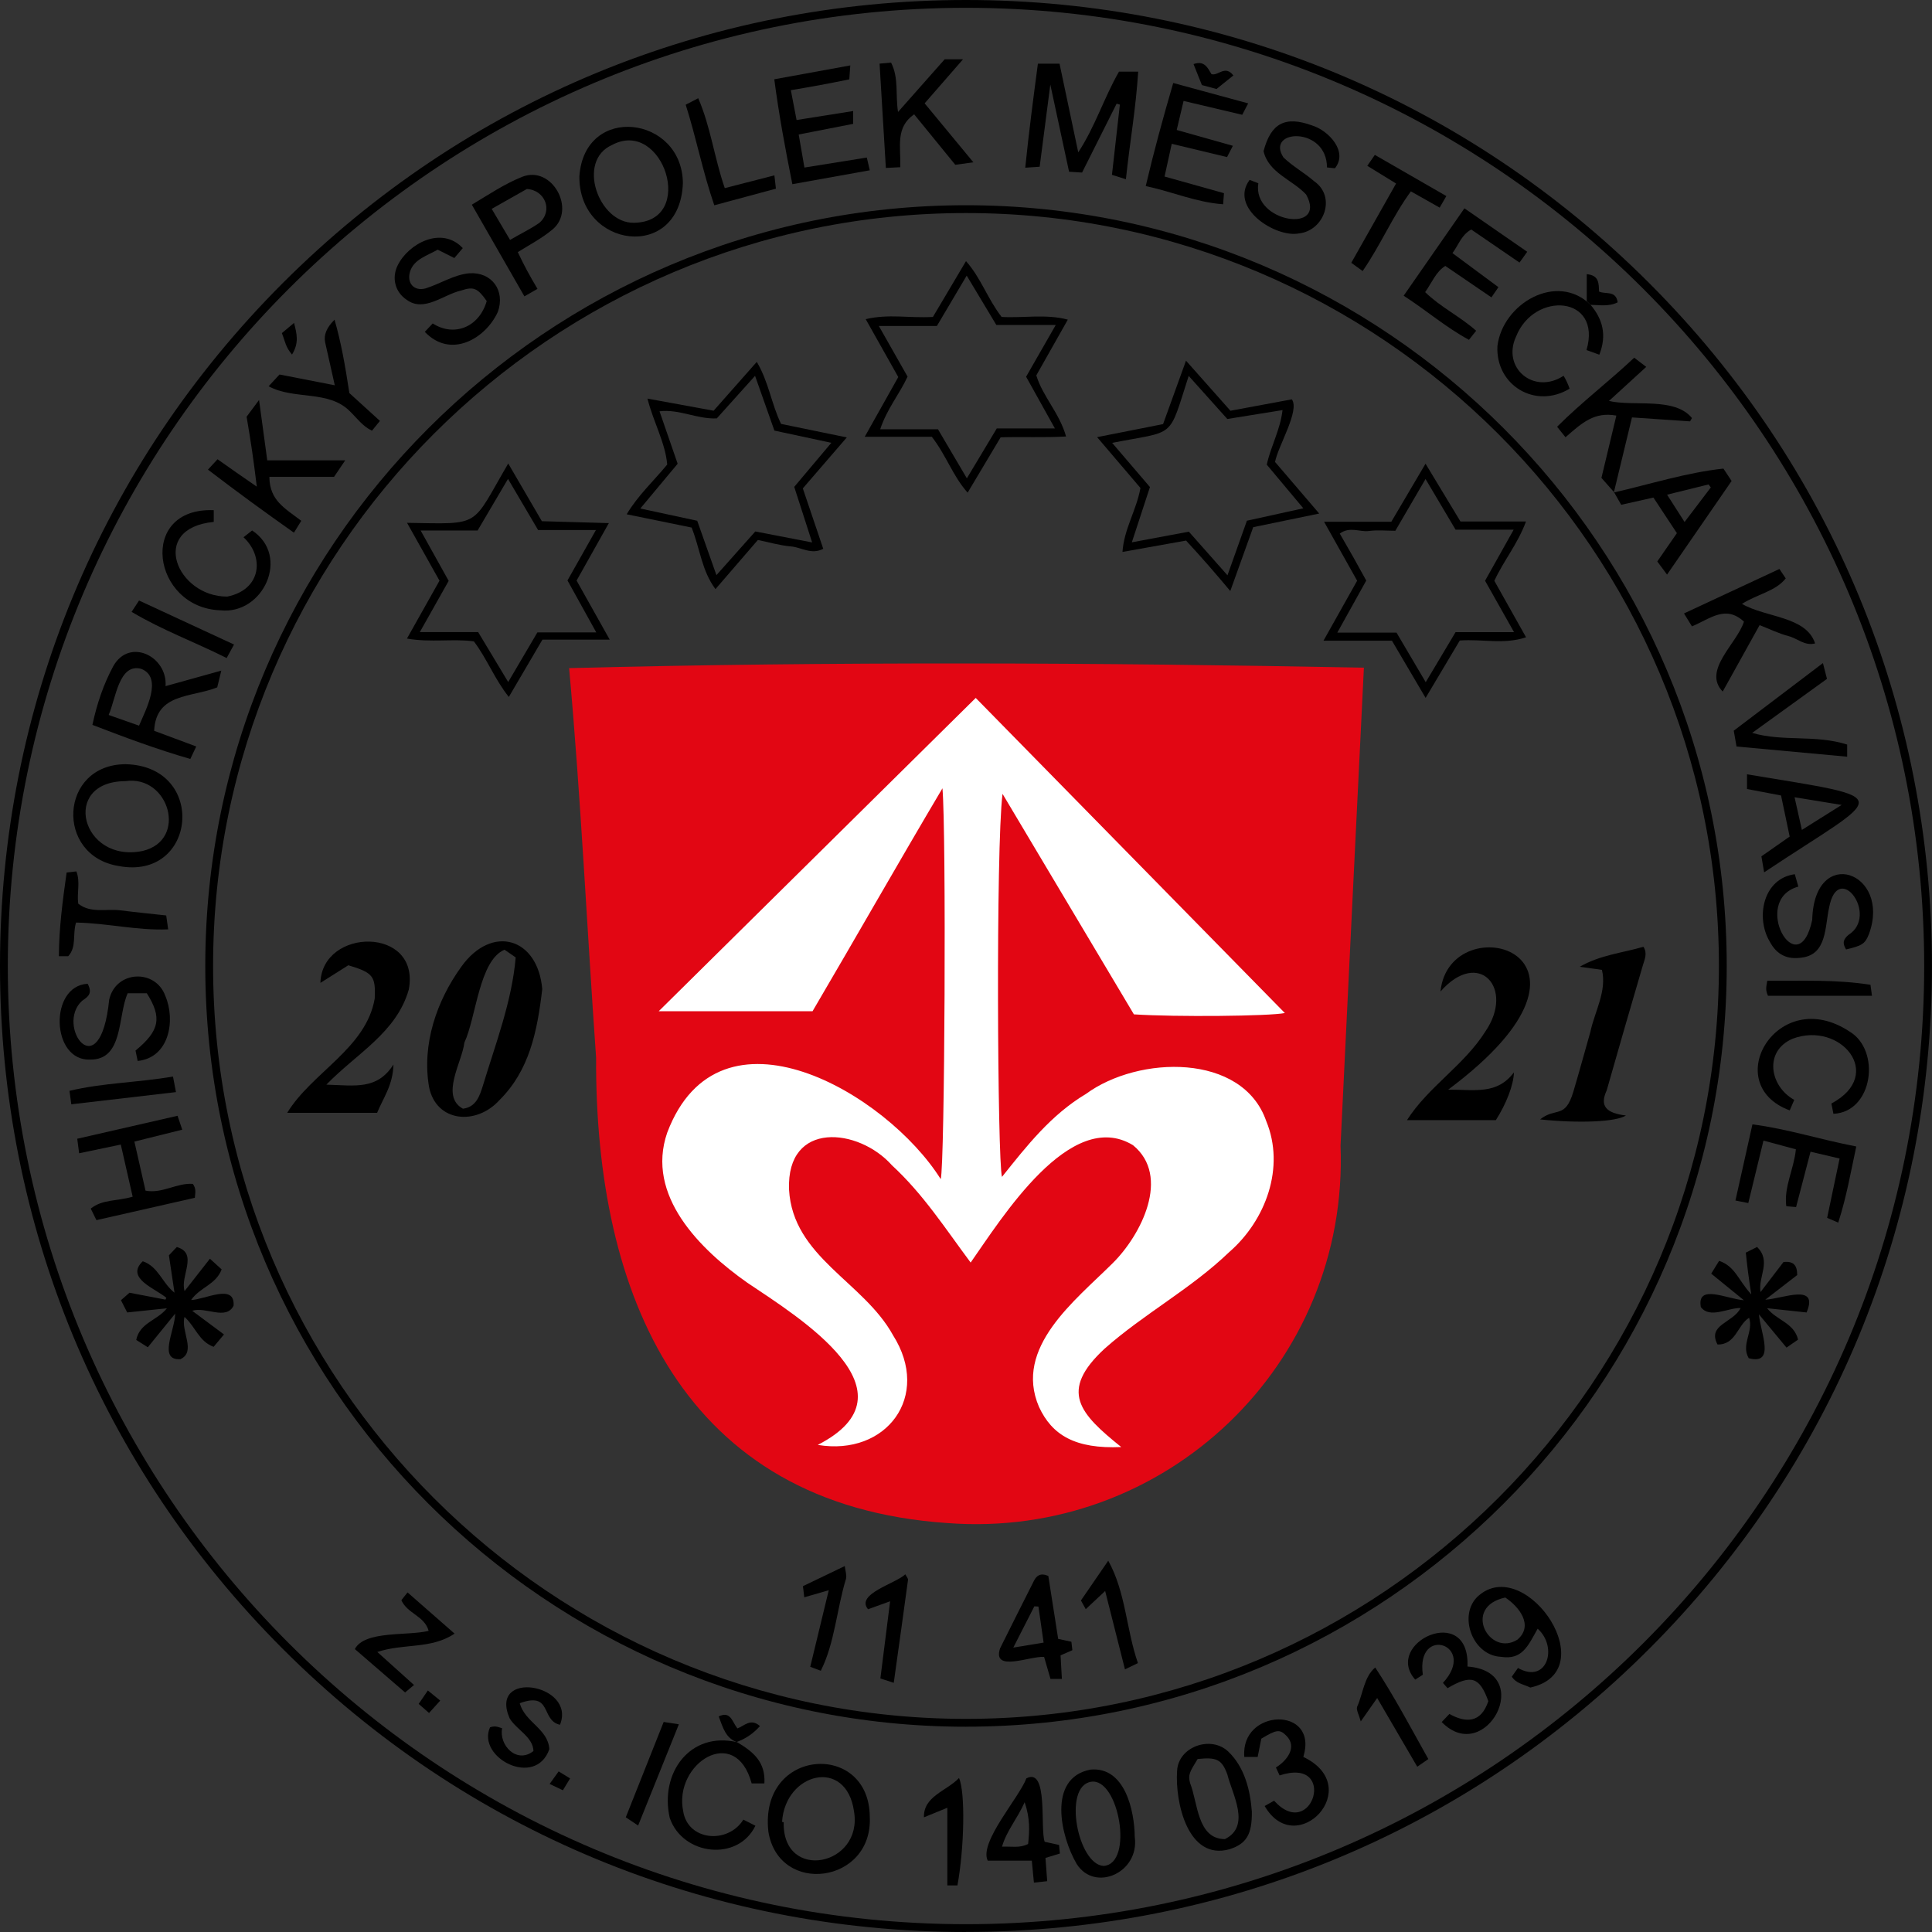
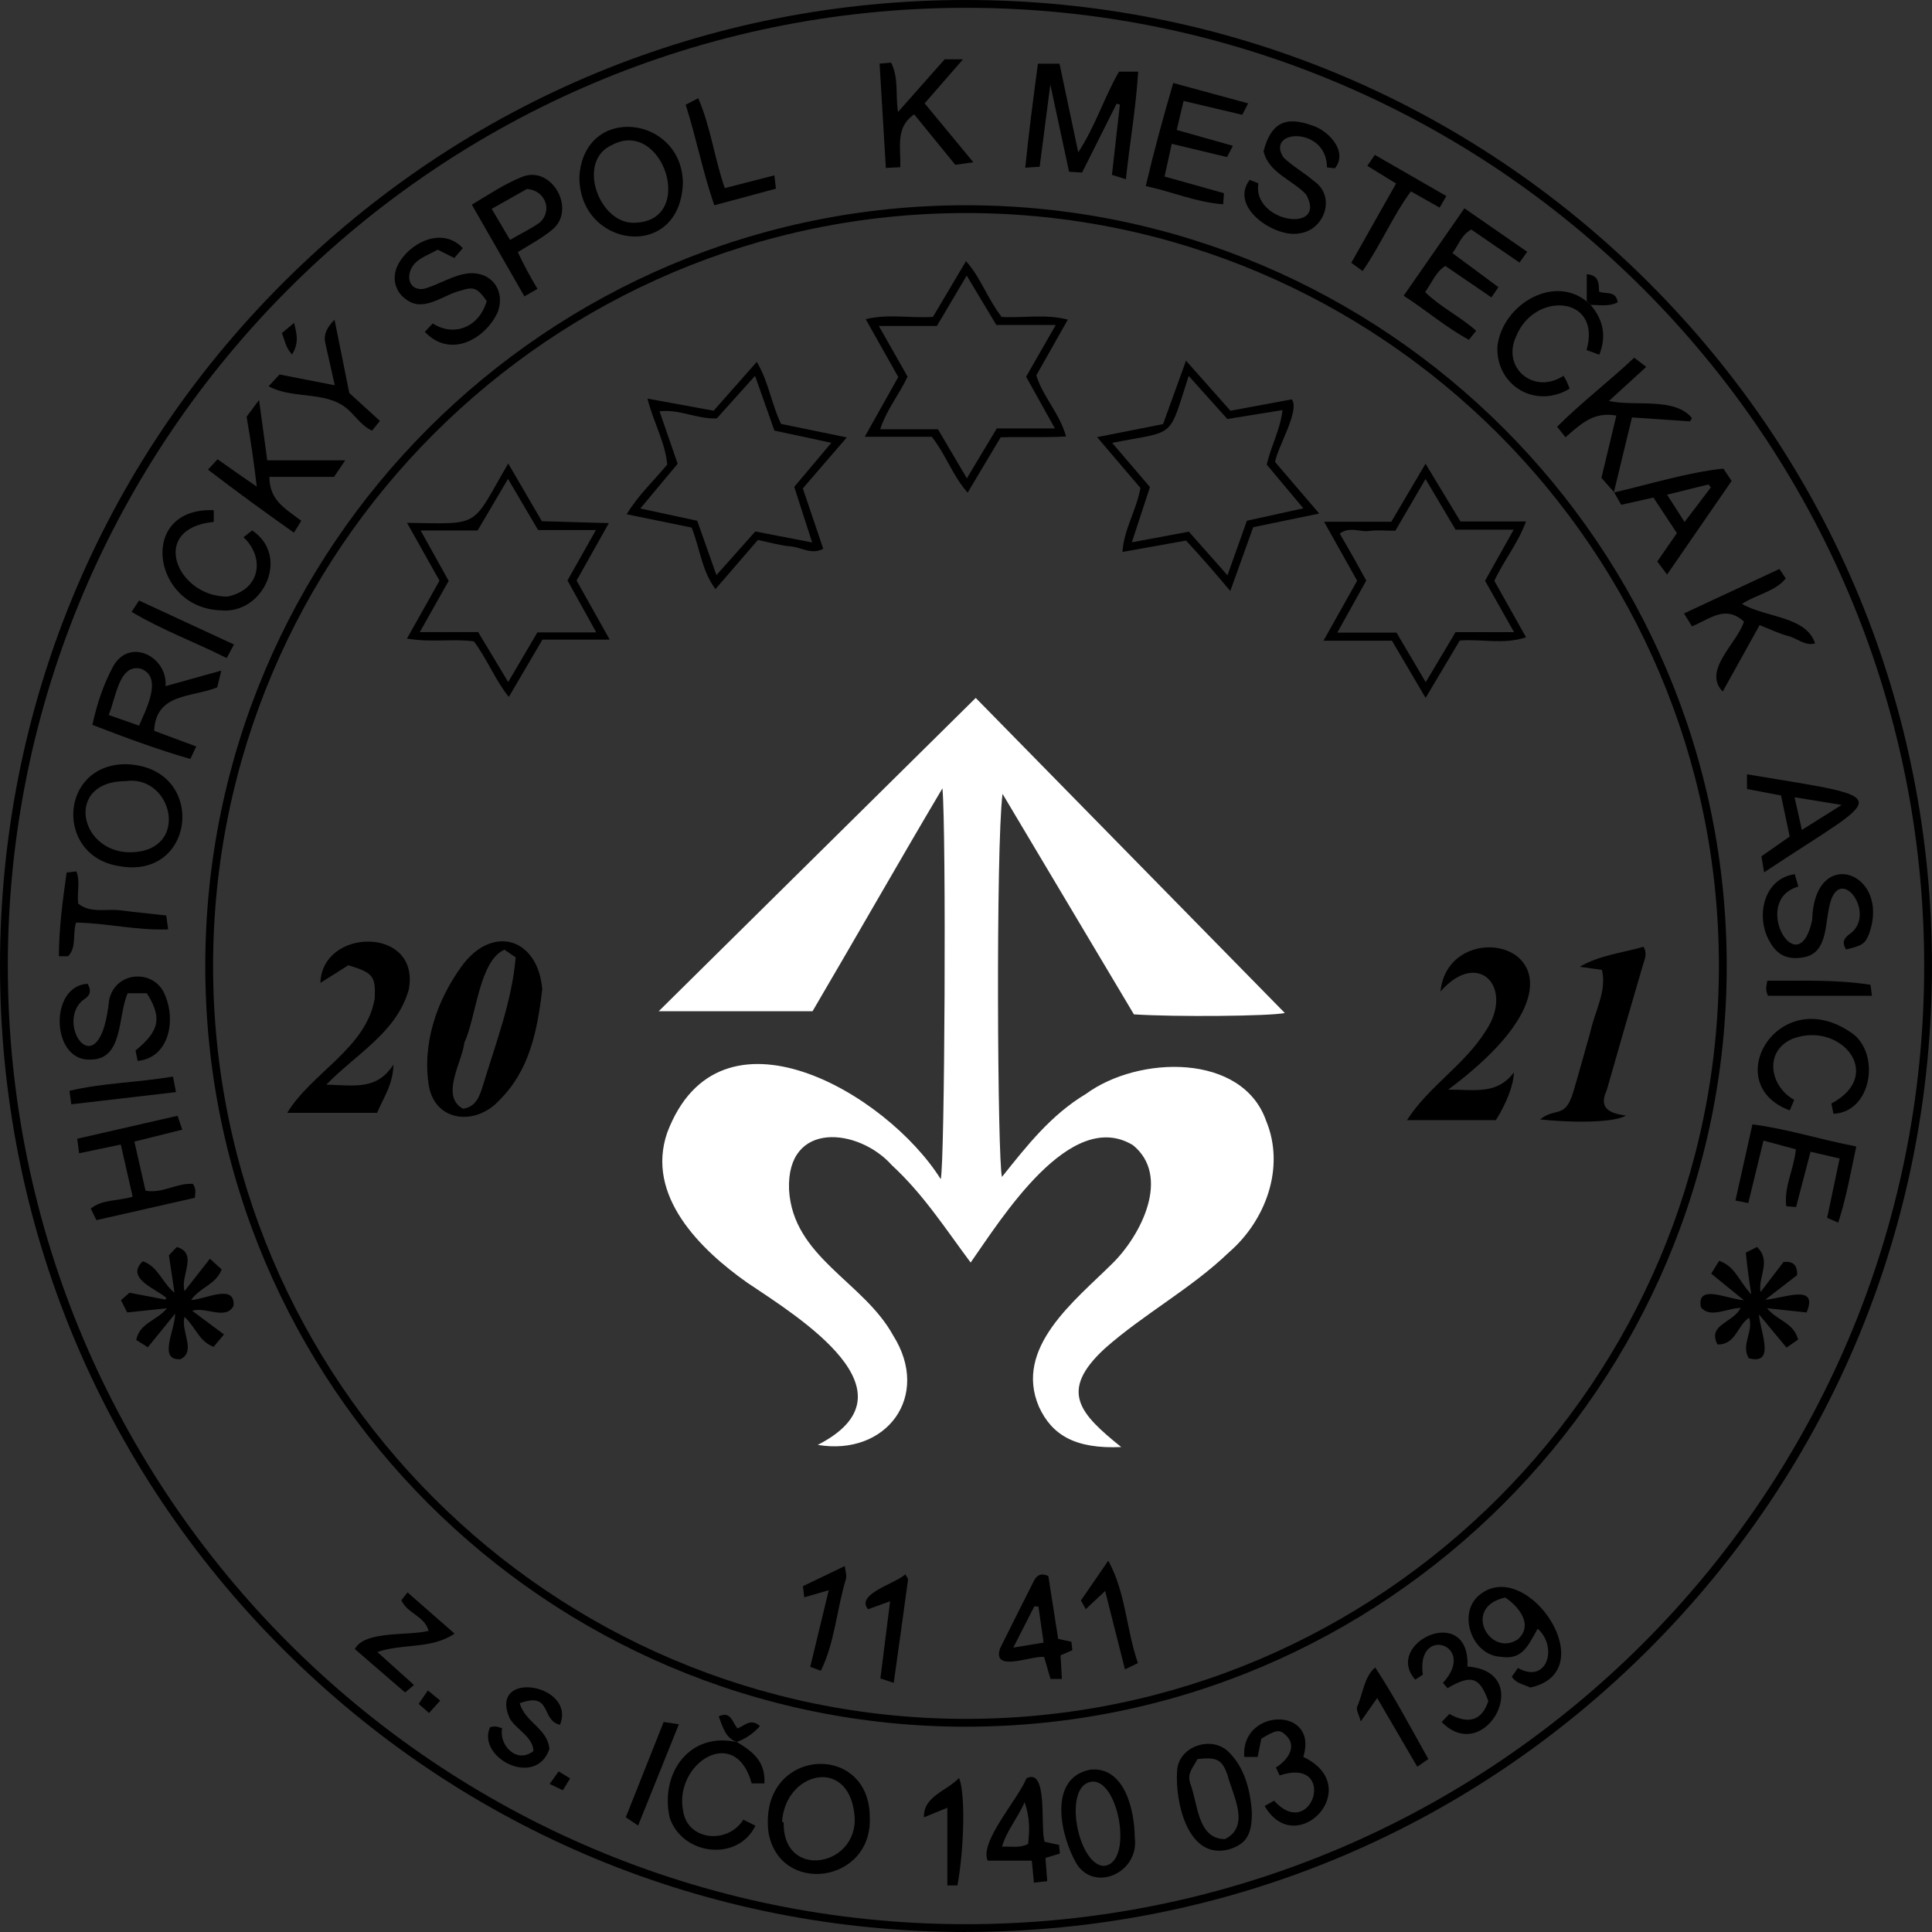
<svg xmlns="http://www.w3.org/2000/svg" viewBox="0 0 494.68 494.68">
  <rect x="0" y="0" width="494.68" height="494.68" fill="#333333" stroke="none" />
  <defs>
    <style>.d{fill:#fff;}.e{fill:#e20613;}</style>
  </defs>
  <g id="a" />
  <g id="b">
    <g id="c">
      <g>
        <path d="M277.04,44.18l-3.31-.21c-1.52-7.07-3.04-14.14-4.8-22.31-.99,7.6-1.84,14.15-2.73,21.03l-3.69,.25c.92-9.06,2.05-17.68,3.24-26.63h5.54c1.57,7.46,3.14,14.87,4.79,22.7,4.33-6.59,6.58-13.95,10.43-20.66h4.92c-.62,9.62-2.11,17.82-3.15,27.54l-3.57-1.12c.7-6.22,1.36-12.1,2.03-17.98l-.83-.25c-2.9,5.78-5.8,11.57-8.86,17.66Z" />
        <path d="M48.91,332.86c3.54-.08,11.3-4.37,10.9,1.46-1.94,3.83-7.12,.17-10.6,1.3,2.6,1.94,5.21,3.88,8.14,6.06-1.13,1.35-1.91,2.29-2.65,3.17-3.77-1.38-4.6-5.07-7.45-7.66-1.03,3.62,3.07,8.86-1.04,10.82-5.81,.37-1.44-7.28-1.35-11.67-2.76,3.39-4.79,5.89-7.01,8.62-1.14-.72-2.03-1.28-2.97-1.88,.91-4.42,5.35-4.94,7.86-8.1-3.6,.38-6.82,.71-10.17,1.07-.48-.94-.84-1.66-1.6-3.14,.7-.61,1.55-1.35,2.19-1.91,3.47,.66,6.34,1.21,9.21,1.76l.22-.46c-2.77-2.38-10.6-5.03-6.03-9.36,4.02,1.39,4.94,5.55,8.12,8.05-.51-3.38-.96-6.4-1.43-9.57l2.02-2.13c5.59,1.63,.78,7.42,1.99,11.28,2.14-2.73,4.15-5.3,6.49-8.28,1.33,1.22,2.21,2.02,3,2.73-1.45,3.91-5.55,4.56-7.82,7.84Z" />
        <path d="M462.55,336.05c-3.29-.36-6.51-.71-10.1-1.09,2.52,3.16,6.88,3.7,7.94,8.04-.9,.62-1.78,1.23-2.96,2.05-2.22-2.68-4.31-5.2-7.06-8.52,.31,4.44,4.4,13.11-2.62,11.23-2.04-3.53,1.3-6.86,.1-10.35-2.99,1.86-3.4,6.95-8.09,6.84-2.69-5.12,4-5.5,5.92-9.34-3.19-.09-7.91,2.83-10.19-.25-1.06-6.04,6.61-2.07,11.03-1.74-3.19-2.59-5.68-4.62-8.37-6.81,.79-1.27,1.35-2.18,2.03-3.28,4.15,1.45,4.83,4.88,8.23,8.6-.7-4.53-.98-6.62-1.4-10.7,1.11-.56,1.94-.98,2.88-1.45,3.76,3.68,.2,7.64,.89,11.54,2.09-2.74,4.07-5.33,5.89-7.7,2.5-.23,3.49,.75,3.5,3.35-2.34,1.81-4.91,3.8-8.17,6.31,4.41-.22,13.8-4.39,10.57,3.27Z" />
-         <path d="M217.71,16.77c-.12,1.7-.17,2.49-.25,3.55-5.28,1.08-9.48,1.86-14.97,2.77,.55,2.84,1,5.19,1.47,7.64l14.49-2.3v3.28c-4.51,.88-8.99,1.76-13.95,2.73,.51,2.92,.97,5.59,1.47,8.46,5.44-.87,10.58-1.7,15.97-2.56l.76,3.26c-6.66,1.2-13.07,2.35-19.82,3.56-1.82-9.05-3.43-17.73-4.63-26.86,6.61-1.21,12.69-2.31,19.47-3.55Z" />
        <path d="M471.01,296.63c-2.47-.58-4.8-1.13-7.43-1.74-1.29,4.94-2.49,9.52-3.7,14.17-.95-.08-1.57-.13-2.51-.21-.64-5.01,1.93-9.36,2.46-14.57-2.48-.67-5.12-1.38-8.3-2.24-1.3,5.33-2.56,10.54-3.89,16-1.06-.21-1.96-.39-3.29-.65,1.45-6.51,2.84-12.74,4.35-19.5,8.93,1.14,17.36,3.9,26.59,5.66-1.41,6.56-2.51,12.97-4.62,19.5-.95-.41-1.66-.72-2.84-1.23,1.05-5.01,2.09-9.96,3.19-15.18Z" />
        <path d="M303.05,25.84c-.64,2.7-1.19,5.03-1.76,7.44,5.01,1.41,9.54,2.69,14.38,4.05-.62,1.21-.98,1.91-1.49,2.89-4.69-1.13-9.26-2.23-14.16-3.4-.64,2.92-1.19,5.42-1.84,8.38,5.28,1.48,10.13,2.84,15.21,4.26-.07,.9-.12,1.65-.21,2.84-6.91-.49-12.95-3.2-19.82-4.66,2.09-8.9,4.46-17.54,7.04-26.39,6.6,1.8,12.73,3.46,19.19,5.22-.59,1.13-.95,1.83-1.52,2.92-4.97-1.17-9.87-2.33-15.03-3.55Z" />
        <path d="M374.96,53.34c5.56,3.85,10.71,7.41,16.08,11.13-.63,.88-1.17,1.63-1.98,2.76-4.18-2.87-8.22-5.63-12.35-8.46-2.51,1.36-3.19,3.84-4.81,6.04,3.98,2.95,7.8,5.78,11.77,8.72-.66,.96-1.11,1.61-1.8,2.61-3.94-2.69-7.73-5.27-11.8-8.05-2.4,1.48-3.38,4.17-5.17,6.71,3.97,3.87,8.96,6.23,13.06,9.89-.58,.74-1.09,1.38-1.84,2.32-5.86-3.16-10.83-7.49-16.72-11.29,5.17-7.44,10.22-14.71,15.55-22.37Z" />
        <path d="M22.44,251.89c1.35,2.49,.09,3.32-1.42,4.36-6.98,6.38,4.6,22.65,6.94-.31,1.7-7.51,11.85-7.9,14.36-.97,2.68,6.24,1.06,15.86-7.07,16.68l-.55-2.66c6.15-5.05,6.86-8.42,2.89-14.67h-4.9c-2.6,5.81-1.02,17.06-9.59,16.98-10.02,.45-10.6-18.87-.67-19.41Z" />
        <path d="M124.62,77.08c-2.32-3.3-3.33-3.78-6.56-2.69-4.56,1.04-9.51,5.68-13.97,2.34-2.94-1.95-3.83-5.56-2.29-8.74,2.75-5.64,11.3-10.22,16.69-4.46-.65,.76-1.34,1.57-2.16,2.54l-4.26-2.14c-2.55,1.47-6.1,2.44-7.07,5.59-.93,2.97,1.05,5.14,3.99,4.32,3.7-1.16,7.24-3.51,11.18-3.87,5.76-.38,9.25,4.45,7.3,9.89-3.1,6.82-12.03,12.12-18.7,5.11l2.03-2.15c5.5,3.53,11.88,.95,13.82-5.72Z" />
        <path d="M319.96,46.06l2.23,.86c-1.62,10.13,17.85,13.01,12.23,2.87-3.54-3.79-9.62-5.52-10.89-11.08,1.87-7.15,5.51-9.12,12.48-6.57,4.07,1.25,9.27,6.63,5.79,10.95l-2.03-.22c-.04-10.6-15.86-9.84-11.15-2.56,2.36,2.27,5.36,3.93,7.86,6.09,5.75,4,2.56,12.67-3.9,13.37-5.99,1.15-17.94-6.54-12.62-13.71Z" />
        <path d="M472.68,243.11c-1.08-1.75-.6-2.67,.59-3.72,7.96-4.99-2.63-19.32-4.94-6.98-1.09,4.85-.52,11.99-7,12.78-3.74,.57-6.44-.75-8.23-4.16-3.6-6.11-1.69-16.08,6.45-17.19,.3,1.06,.55,1.94,.91,3.17-12.42,3.46-.02,25.43,3.55,8.51,.51-19.37,20.28-12.24,14.55,3.59-1.01,2.61-1.82,3.03-5.87,3.99Z" />
        <path d="M53.25,120.24l2.45-2.65c3.7,2.62,5.97,4.21,10.05,7.01-.83-6.85-1.47-11.27-2.61-17.9l3.19-4.29c.76,5.6,1.4,10.26,2.1,15.46h19.96c-1.3,1.92-2.05,3.03-2.86,4.23h-16.56c.07,6.08,3.92,7.99,8.17,11.25l-1.88,3.04c-7.42-5.24-14.57-10.44-22.01-16.14Z" />
        <path d="M46.66,289.25c-4.33,1.08-8.28,2.06-12.25,3.05,.98,4.31,1.89,8.32,2.85,12.56,4.29,.83,8-2.04,12.13-1.73,.83,1.25,.65,1.99,.5,3.56-8.41,1.91-16.72,3.79-25.2,5.72-.53-1.09-.95-1.94-1.45-2.95,2.96-2.42,6.77-1.88,10.73-3.05-1.05-4.59-2.01-8.84-3.04-13.35-3.77,.79-7.06,1.48-10.67,2.23l-.48-3.72c8.59-1.96,17.01-3.89,25.68-5.88l1.21,3.57Z" />
        <path d="M455.61,145.68l1.62,2.42c-2.64,3.32-7.12,3.95-11.21,6.52,6.15,3.57,16.44,3.12,18.73,10.13-2.64,.7-4.58-1.32-6.84-1.89-2.38-.61-4.63-1.73-7.37-2.8-3.09,5.56-6.19,11.14-9.45,17.01-5.27-5.45,3.71-12.32,5.44-17.91-4.73-4.33-8.58-.76-13.31,1.22-.66-1.07-1.21-1.96-2.04-3.31,8.18-3.81,16.09-7.5,24.43-11.39Z" />
        <path d="M413.27,126.02c-1.08-1.22-2.15-2.44-3.23-3.66,1.28-5.34,2.5-10.47,3.82-15.95-5.61-1.01-8.71,1.77-13.02,5.55-.7-.88-1.28-1.6-2.15-2.69,6.25-6.26,13.21-11.53,19.74-17.68l3.08,2.35c-3.23,2.95-6.22,5.69-9.55,8.73,6.46,1.48,16.81-1.08,21.26,4.37l-.49,.85c-4.84-.33-9.67-.66-14.87-1.01-1.58,6.54-3.11,12.89-4.65,19.25l.07-.09Z" />
        <path d="M225.22,16.29l2.94-.26c2.03,4.01,1.07,8.28,1.78,12.64,4.08-4.61,7.99-9.03,11.93-13.48h4.7c-3.47,3.99-6.63,7.61-9.82,11.27,4.09,4.95,8.07,9.77,12.48,15.1l-4.64,.63c-3.52-4.32-6.97-8.55-10.53-12.92-4.82,3.36-3.41,8.18-3.54,13.54l-3.7,.19c-.54-9.01-1.07-17.72-1.61-26.71Z" />
        <path d="M407.26,78.05c3.11,3.69,4.21,7.75,2.24,12.77-1.13-.41-2.1-.76-3.28-1.19,4.05-13.95-13.39-15.17-18.03-3.47-3.73,7.99,4.52,15.04,12.16,10.06,.53,.81,1.2,2.26,1.54,3.3-8.87,5.36-18.99-.96-18.48-10.91,1.31-10.86,15.2-19.04,23.85-10.56Z" />
        <path d="M459.41,281.62l-1.16,2.69c-18.12-6.7-3.11-32.35,15.3-20.2,8.12,4.82,6.01,20.65-4.11,21.07l-.52-2.63c13.9-7.4,2.29-21.19-9.92-16.59-7.4,3.15-5.92,12.16,.41,15.66Z" />
        <path d="M188.64,446.02c4.19,2.49,7.41,5.07,7.08,10.62h-3.26c-4.15-15.39-20.03-5.05-17.54,7.07,1.16,7.69,11.49,8.51,15.41,2.2,.98,.49,1.97,.99,3.09,1.56-4.45,9.23-18.6,7.68-21.93-1.98-2.63-11.54,5.2-22.22,17.24-19.41l-.09-.07Z" />
        <path d="M54.73,130.62v3.01c-16.82,1.65-9.41,19.23,3.47,19.12,8.78-1.77,9.52-10.23,4.15-15.19l2.21-1.74c9.84,6.54,2.86,21.62-8.11,20.45-17.56-.63-21.27-26.41-1.73-25.64Z" />
        <path d="M327.64,454.59l-.95-2.04c2.84-1.73,5.6-5.29,2.61-8.19-1.64-1.62-2.46-1.53-6.35,.82-.27,1.38-.59,2.95-.93,4.67h-3.42c-1.04-12.48,19.14-13.11,15.11,0,16.14,7.73-1.81,26.54-9.9,12.57l2.41-1.36c9.82,10.83,16.44-11.41,1.42-6.47Z" />
        <path d="M375.73,426.71c17.65,1.24,4.65,25.7-6.59,14.21,.64-.67,1.26-1.33,1.97-2.07,4.14,2.3,8.07,2.42,9.97-3.28-2.24-6.18-4.34-6.91-10.44-3.32-.32-.37-.74-.84-1.18-1.35,8.97-9.78-6.98-14.96-5.15-2.09l-1.95,1.25c-8.3-9.37,14.05-19.91,13.38-3.34Z" />
-         <path d="M472.96,190.65v3.1c-9.51-.87-18.8-1.73-28.33-2.61-.26-1.45-.47-2.68-.71-4.05,7.59-5.76,15.04-11.4,22.83-17.31,.44,1.7,.72,2.79,1.04,4.04-6.31,4.56-12.59,9.1-19.15,13.83,7.9,2.33,16.09,.38,24.32,2.99Z" />
        <path d="M133.08,436.11c1.36,4.92,7.22,6.49,7.58,11.75-3.53,10.07-18.62,2.18-15.2-5.58,1.18-.39,1.73-.25,3.11,.24-.87,4.22,3.67,9.26,8.02,5.82-.12-3.6-4.29-5.43-6.07-8.31-5.61-12.67,17.11-8.9,12.86,1.59-4.99-1.11-1.91-8.59-10.3-5.52Z" />
        <path d="M19.47,236.22c-.96,3.11,.22,6.2-2.01,8.62h-2.38c.02-7.21,.96-14.19,1.98-21.44l2.5-.28c1.05,2.75,.09,5.43,.47,8.26,3.2,2.54,7.18,1.25,10.84,1.71,3.77,.48,7.55,.85,11.69,1.31l.5,3.56c-8.06,.33-15.64-1.61-23.58-1.74Z" />
-         <path d="M89.43,100.62c2.27,2.07,4.96,4.52,7.85,7.15l-2.04,2.51c-2.43-1.16-3.88-3.26-5.63-4.95-5.45-5.55-14.29-2.86-20.83-6.43l2.79-3.01c4.64,.9,9.16,1.79,14.15,2.76-.84-3.73-1.65-7.35-2.46-10.96q-.64-2.85,2.4-5.83c1.7,5.92,2.71,11.68,3.79,18.76Z" />
+         <path d="M89.43,100.62c2.27,2.07,4.96,4.52,7.85,7.15l-2.04,2.51c-2.43-1.16-3.88-3.26-5.63-4.95-5.45-5.55-14.29-2.86-20.83-6.43l2.79-3.01c4.64,.9,9.16,1.79,14.15,2.76-.84-3.73-1.65-7.35-2.46-10.96q-.64-2.85,2.4-5.83Z" />
        <path d="M348.9,69.4c-1.09-.79-1.86-1.35-2.91-2.11,3.82-6.75,7.55-13.37,11.47-20.3l-7.37-4.53,1.93-2.8c6.15,3.54,12.14,6.99,18.31,10.54-.65,1.13-1.12,1.94-1.71,2.96-2.47-1.39-4.75-2.68-7.37-4.16-4.62,6.28-7.61,13.5-12.34,20.39Z" />
        <path d="M106.01,431.43c-.99,.83-1.48,1.24-2.29,1.92-4.28-3.7-8.5-7.34-12.86-11.11,2.5-4.82,13.62-3.32,18.89-4.67-1.06-3.86-5.45-4.37-6.98-7.85,.36-.46,.83-1.05,1.58-1.99,3.99,3.49,7.8,6.83,12.05,10.56-6.08,4.04-12.91,2.43-19.79,4.69,3.31,2.98,6.16,5.55,9.39,8.45Z" />
        <path d="M185.56,48.17l12.72-3.27,.39,3.41-15.78,4.25c-2.98-8.63-4.6-17.21-7.32-25.75l3.21-1.66c3.22,7.46,4.1,15.24,6.8,23.03Z" />
        <path d="M245.15,482.75h-2.59v-19.88l-5.99,2.45c-.16-5.41,5.75-6.69,8.98-10.07,1.62,3.54,1.39,17.7-.4,27.5Z" />
        <path d="M365.72,450.4c-1.08,.74-1.73,1.2-2.84,1.96-3.42-5.86-6.72-11.52-10.26-17.59-1.37,1.95-2.52,3.6-4.2,5.99-.48-1.77-1.2-2.91-.94-3.74,1.52-3.34,1.76-7.67,4.64-10.07,4.89,7.44,9.02,15.28,13.6,23.45Z" />
        <path d="M45.05,279.63c-9.29,1.08-17.9,2.08-26.79,3.12l-.47-3.45c8.69-2.07,17.55-2.11,26.5-3.66l.77,3.99Z" />
        <path d="M33.7,156.66l1.9-2.9c8.08,3.74,16,7.42,24.32,11.27l-1.89,3.46c-8.11-4.09-16.47-7.13-24.34-11.83Z" />
        <path d="M479.32,254.97h-26.64c-.68-1.6-.47-2.03-.18-3.85,8.84,.06,17.51-.37,26.43,1.03,.1,.76,.21,1.52,.38,2.82Z" />
        <path d="M163.38,467.42c-1.38-.93-2.04-1.37-3.15-2.11,3.22-8.1,6.41-16.14,9.7-24.41,1.33,.21,2.39,.37,3.89,.6-3.49,8.67-6.84,17-10.43,25.92Z" />
        <path d="M407.26,78.05l-.98-.95v-6.9c3.27,.3,3.04,2.49,3.16,4.45,1.65,.79,4.31-.39,4.76,2.76-2.19,1.13-4.6,.69-6.95,.64Z" />
        <path d="M188.73,446.09c-2.9-1.07-3.55-3.53-4.71-6.61,3.09-1.47,3.43,1.39,4.79,3.07,1.7-.57,3.39-2.75,5.77-.59-1.66,1.86-3.6,3.22-5.94,4.06l.09,.07Z" />
-         <path d="M311.49,22.79l-3.75-1.01c-.68-1.72-1.39-3.48-2.14-5.37,2.76-.98,3.61,.92,4.6,2.58,1.74,.5,3.45-2.45,5.6,.33-1.49,1.2-2.94,2.37-4.31,3.46Z" />
        <path d="M74.77,90.79c-1.69-2.01-1.67-3.14-2.6-5.5l3.12-2.61c.7,2.81,1.34,5.04-.52,8.11Z" />
        <path d="M109.85,438.6c-1.15-1.01-1.85-1.62-2.65-2.32,.97-1.42,1.57-2.3,2.35-3.44,1.14,.93,2.09,1.71,3.17,2.59-.93,1.03-1.67,1.85-2.87,3.18Z" />
        <path d="M143.04,453.56l2.93,1.8c-.67,1.09-1.2,1.97-1.85,3.03l-3.39-1.62c.87-1.21,1.55-2.15,2.31-3.21Z" />
        <path d="M55.62,175.99c.35-1.46,.61-2.52,1.04-4.28-5.04,1.4-9.57,2.66-14.27,3.97,.54-7.57-9.19-12.49-13.37-5.14-2.51,4.63-4.19,9.62-5.36,15.06,8.4,3.24,16.52,6.26,25.07,8.73,.53-1.12,.92-1.94,1.52-3.2-3.93-1.46-7.54-2.8-10.78-4.01,.45-9.73,9.59-8.48,16.17-11.13Zm-20.02,9.81c-2.57-.9-4.98-1.75-7.78-2.74,1.84-4.15,2.61-13.32,8.33-11.81,5.65,2.2,1.15,10.53-.55,14.55Z" />
        <path d="M222.7,465.12c-.17-19.39-28.39-17.66-25.96,3.88,2.69,16.49,26.84,13.3,25.96-3.88Zm-22.04,1.47l-.42-.12c.83-12.63,16.42-16.55,18.42-2.72,2.4,14.03-18.31,18.2-18,2.85Z" />
        <path d="M32.13,195.67c-16.9,.08-18.1,23.44-1.75,26.07,20.06,3.82,22.74-25.63,1.75-26.07Zm4.4,22.21c-15.71,3.24-21.1-17.79-4.44-17.87,11.21-1.67,16.1,15.11,4.44,17.87Z" />
        <path d="M148.35,45.12c-.24,18.42,25.78,21.99,26.5,1.77-.15-17.26-25.18-20.43-26.5-1.77Zm13.96,11.92c-9.01,.17-14.81-15.87-5.56-19.94,13.04-6.94,21.74,19.74,5.56,19.94Z" />
        <path d="M379.02,408.22c-5.99,4.46-2.38,15.64,5.29,16,5.43,.85,6.87-2.7,9.4-7.2,5.27,4.7,2.43,14.29-5.04,10.06-.65,.91-1.11,1.56-1.58,2.22,1.15,1.79,2.97,1.92,4.74,2.79,18.98-4.16-.64-33.38-12.82-23.87Zm9.53,11.59c-7.19,4.56-14.29-8.37-3.13-10.77,3.58,2.39,7.31,7.14,3.13,10.77Z" />
        <path d="M133.74,45.26c-4.55,1.81-8.62,4.57-12.93,7.15,4.64,8.09,9.01,15.71,13.46,23.47,1.12-.64,2.09-1.2,3.35-1.92-2.13-3.59-3.32-5.78-5.04-9.41,3.13-1.95,6.1-3.48,8.86-5.77,6.2-5.11-.11-16.5-7.7-13.52Zm4.33,11.82c-2.41,1.67-4.69,2.7-7.47,4.35-1.63-2.76-3.1-5.25-4.7-7.95,3.22-1.82,6.21-3.51,9-5.09,4.65,.26,6.8,5.56,3.18,8.69Z" />
        <g>
          <path d="M441.27,119.98c-9.48,1.03-18.67,3.97-27.97,6.1,.6,1.05,1.2,2.11,1.8,3.17,2.96-.66,5.5-1.23,8.25-1.85,2.05,3.11,4.03,6.11,6.01,9.11-1.76,2.54-3.34,4.83-5.02,7.25,.82,1.1,1.55,2.09,2.5,3.36,5.67-8.22,11.1-16.1,16.53-23.97-.84-1.26-1.46-2.19-2.1-3.17Zm-9.94,13.68c-1.65-2.59-2.94-4.6-4.48-7,3.85-.95,7.23-1.79,10.61-2.62l.59,.76c-2.13,2.81-4.26,5.61-6.73,8.86Z" />
          <path d="M413.2,126.11s.07-.02,.1-.02l-.04-.06-.07,.09Z" />
        </g>
        <path d="M447.31,198.25v3.77c2.91,.55,5.74,1.09,8.72,1.66,.72,3.44,1.43,6.82,2.21,10.52-2.65,1.85-4.92,3.44-7.24,5.06,.23,1.38,.42,2.45,.7,4.1,31.08-20.7,34.97-18.57-4.39-25.1Zm14.05,14.23c-.68-3.01-1.23-5.47-1.87-8.35,3.98,.65,7.6,1.24,12.06,1.97-3.63,2.28-6.47,4.06-10.18,6.39Z" />
        <path d="M314.5,448.49c-4.43-4.23-12.83-1.27-13.11,4.95-.55,7.95,2.74,23.03,13.43,20.05,4.32-1.41,5.77-3.74,5.71-9.62-.4-5.43-1.83-11.37-6.03-15.38Zm-.87,22.41c-7.14-.05-6.9-9.36-8.92-14.36-.54-2.15-.13-2.78,1.94-6.15,4.82-.5,6.18,.05,7.6,3.93,1.32,5.25,6.08,13.25-.62,16.58Z" />
        <path d="M290.55,470.44c-.05-6.86-2.55-18.16-11.34-17.34-11.1,2.12-7.64,17.2-3.51,24.19,4.65,7.26,16.04,2.21,14.86-6.85Zm-7.97,7.32c-6.61-.32-10.53-20.4-3.2-21.55,7.1-1.08,10.99,21.03,3.2,21.55Z" />
        <path d="M271.38,474.59c-.08-.82-.14-1.44-.21-2.2-1.21-.27-2.29-.5-3.68-.81-1.24-3.37,.99-19.19-4.69-16.24-1.84,4.93-12.18,16.39-9.9,21.07h11.29c.18,1.83,.35,3.58,.54,5.63,1.39-.15,2.44-.26,3.4-.37-.16-2.22-.31-4.13-.44-5.96,1.48-.45,2.54-.77,3.69-1.12Zm-8.15-2.43c-2.27,1.08-4,.58-6.67,.67,1.17-4.06,3.82-6.99,5.8-11.38,1.44,4.25,1.23,7.43,.88,10.71Z" />
-         <path class="e" d="M145.73,171.07c67.33-1.73,136.1-1.42,203.49-.11-2.02,40.77-4,81.58-5.98,122.37,2.18,56.03-44.89,100.92-100.68,96.64-67.73-4.59-90.22-58.38-89.93-119.16-2.35-33.24-3.9-66.57-6.91-99.75Z" />
        <path d="M370.79,279c6.87-.03,12.51,1.35,16.85-4.43-.1,3.28-1.98,8.09-4.64,12.24h-22.75c5.44-8.55,14.65-14.07,20.1-22.75,7.53-11.04-1.72-21.34-11.52-10.19,2.24-22.46,49.17-10.1,1.96,25.14Z" />
        <path d="M96.55,284.94h-23.02c6.37-10.41,20.23-16.51,22.42-29.29,.24-5.66-.37-6.59-6.76-8.5-2.08,1.31-4.54,2.86-7.15,4.51,.41-14.21,25.67-14.53,22.63,1.7-3.14,11.05-13.35,16.35-21.11,24.36,7.33,.2,12.97,1.43,17.18-5.15-.11,5.27-2.67,8.64-4.19,12.38Z" />
        <path d="M410.17,248.33c-2.28-.32-3.98-.56-5.69-.79,5.17-3.01,10.86-3.53,16.32-5.12,1.08,1.71,.29,3.21-.17,4.8-3.12,10.64-6.21,21.29-9.24,31.96-1.87,4.03-.14,5.83,4.93,6.44-2.6,1.66-12.02,2.03-21.99,1,4.09-3.24,6.39,.02,8.52-7.1,1.51-5.07,2.9-10.19,4.35-15.28,1.11-5.26,4.28-10.47,2.97-15.91Z" />
        <path d="M228.84,430.88c-1.56-.51-2.31-.76-3.42-1.12,.82-6.47,1.61-12.76,2.49-19.76-2.35,.85-3.96,1.43-5.65,2.04-3.29-3.92,7.17-6.6,9.54-8.95,.31,.61,.74,1.06,.69,1.44-1.16,8.61-2.37,17.21-3.65,26.35Z" />
        <path d="M282.98,407.36c-1.66,1.55-3.22,3.01-4.98,4.66l-1.23-2.23c2.25-3.27,4.44-6.47,6.99-10.18,4.49,8.08,4.58,17.5,7.6,26.22-1,.48-1.93,.93-3.32,1.6-1.74-6.89-3.37-13.37-5.07-20.06Z" />
        <path d="M207.46,426.78c1.59-6.59,3.13-12.94,4.74-19.61-2.24,.65-4.09,1.18-6.27,1.81-.13-1.1-.24-2.01-.34-2.85,3.55-1.71,6.91-3.32,10.71-5.15,.13,1.19,.54,2.29,.32,3.25-2.37,7.69-2.9,16.54-6.46,23.56l-2.7-1.01Z" />
        <path class="d" d="M256.69,203.29c-1.74,13.93-1.29,93.93-.14,98.05,6.4-8.02,12.59-15.92,21.51-21.25,13.48-9.89,40.1-10.51,46.15,6.95,4.89,11.83-.09,25.43-9.52,33.59-9.77,9.39-21.77,15.75-31.85,24.68-11.8,10.92-6.38,16.64,4.25,25.2-11.8,.52-17.72-3.06-21.06-10.28-6.55-15.21,9.28-27.25,18.84-36.77,7.3-7.2,14.98-22.27,5.23-30.24-16.05-9.76-33.69,18.85-41.57,30.05-6.54-8.78-12.14-17.52-20.17-24.92-8.46-9.53-27.02-11.56-26.33,6.25,.98,17.3,19.07,23.55,26.62,37.27,9.89,15.59-1.67,31.04-19.27,28.09,26.32-13.48-4.73-32.59-18.04-41.53-12.1-8.52-26.08-22.32-20.5-38.43,13.34-35.28,56.21-10.11,70.03,11.91,1.04-3.7,1.43-88.89,.44-100.07-11.47,19.35-22.2,38.26-33.26,57.08h-39.39c27.25-26.94,54.1-53.47,81.17-80.22,26,26.51,52.55,53.57,79.15,80.68-3.91,.81-28,1.04-38.65,.34-11.08-18.6-22.34-37.5-33.6-56.4Z" />
        <path d="M118.13,247.51c-6.36,8.77-10.13,19.92-8.28,30.78,1.81,9.09,12.1,9.96,18.05,3.37,7.62-7.58,9.65-17.43,10.94-28.4-1.12-13.15-12.84-16.69-20.71-5.76Zm5.51,30.48c-.83,2.61-1.72,5.46-5.11,5.89-5.88-3.22-.19-11.95,.37-16.93,3.01-6.39,3.78-21.08,10.28-23.78,.89,.61,1.69,1.16,2.86,1.97-.97,11.32-5.14,22.03-8.4,32.85Z" />
        <path d="M273.41,81.84c-5.64-1.51-11.52-.36-16.95-.69-3.65-4.71-5.31-10.02-9.12-14.29-3,5.05-5.76,9.71-8.47,14.29-6.23,.35-11.23-.84-17.21,.57,2.86,5.08,5.53,9.82,8.34,14.82-2.88,5.13-5.5,9.8-8.59,15.3h17.18c3.72,4.79,5.39,10.09,9.17,14.3,3-5.03,5.77-9.68,8.45-14.17,5.75-.16,11.01,.11,16.75-.21-1.71-6.07-5.96-10.19-7.62-15.65,2.62-4.63,5.21-9.21,8.07-14.27Zm-3.29,27.86h-14.9c-2.58,4.31-4.95,8.26-7.66,12.77-2.55-4.33-4.87-8.26-7.4-12.56h-14.79c1.75-5.26,4.97-9.05,7.01-13.48-2.39-4.21-4.76-8.4-7.36-12.97h14.87c2.53-4.28,4.94-8.35,7.63-12.89,2.71,4.52,5.08,8.46,7.59,12.64h15.21c-2.7,4.71-5.15,9-7.59,13.25,2.38,4.27,4.69,8.42,7.38,13.25Z" />
        <path d="M147.64,148.64c2.76-4.91,5.37-9.56,8.25-14.7-6.29-.18-11.82-.34-17.15-.49-2.95-5.05-5.61-9.62-8.61-14.77-9.63,16.42-6.56,15.49-25.91,15.19,2.91,5.2,5.63,10.03,8.31,14.81-2.75,4.89-5.4,9.6-8.33,14.82,6.18,1.08,11.81-.02,17.13,.72,3.4,4.49,5.3,9.66,8.95,14.23l8.61-14.68h17.22c-3.06-5.46-5.79-10.33-8.49-15.14Zm-10.03,13.26c-2.43,4.13-4.77,8.11-7.49,12.73-2.7-4.5-5.12-8.51-7.69-12.78h-14.94c2.63-4.68,4.96-8.82,7.39-13.12-2.3-4.13-4.61-8.28-7.18-12.9h14.59c2.4-4.07,4.9-8.32,7.78-13.21,2.78,4.72,5.24,8.9,7.71,13.1h14.8c-2.54,4.51-4.86,8.61-7.28,12.9,2.37,4.28,4.69,8.47,7.37,13.3h-15.07Z" />
        <path d="M382.62,148.72c2.35-5.11,5.99-9.46,8.1-15.19h-16.77c-2.99-4.95-5.86-9.68-8.95-14.8-3.19,5.42-6.03,10.23-8.76,14.86h-17.22c2.97,5.3,5.7,10.17,8.47,15.1-2.77,4.94-5.48,9.77-8.62,15.36h17.53c2.9,4.93,5.57,9.46,8.62,14.64,3.08-5.18,5.85-9.83,8.75-14.69,5.88-.43,11.12,1.09,16.97-.82-2.83-5.04-5.49-9.77-8.12-14.46Zm-9.93,13.14c-2.46,4.12-4.88,8.19-7.64,12.81-2.63-4.47-4.96-8.42-7.48-12.69h-15.16c2.59-4.66,4.9-8.81,7.41-13.33-2.2-4.05-4.4-7.94-6.78-12.03,2.61-1.9,5.1-.35,7.42-.66,2.23-.3,4.53-.06,6.81-.06,2.59-4.44,5-8.57,7.73-13.25,2.66,4.49,5.09,8.58,7.69,12.97h14.88c-2.58,4.61-4.92,8.77-7.33,13.08,2.33,4.14,4.67,8.29,7.42,13.16h-14.97Z" />
        <path d="M326.47,118.29c.76-4.11,6.4-13.16,4.3-16.04-5.23,.97-10.4,1.93-15.72,2.92-3.71-4.17-7.3-8.22-11.38-12.82-2.15,5.94-4.04,11.17-5.87,16.24-5.6,1.11-10.76,2.13-16.89,3.34,4.24,4.98,7.87,9.23,11.1,13.02-1.09,5.86-4.17,10.38-4.61,16.37,5.83-1.04,11.12-1.98,16.29-2.91,4.15,4.5,7.23,8.04,11.32,12.92,2.07-5.77,3.95-11,5.87-16.35,5.56-1.15,10.96-2.26,16.9-3.49-4.08-4.76-7.71-9.01-11.31-13.21Zm-7.2,15.02c-1.66,4.66-3.25,9.12-4.98,13.99-3.55-4.01-6.72-7.59-9.89-11.17-4.89,.91-9.53,1.78-14.6,2.73,1.61-4.91,3.13-9.53,4.64-14.15-3.19-3.73-6.31-7.38-9.68-11.32,16.5-3.23,14.29-.7,19.6-17.14,3.62,4.03,6.6,7.35,9.89,11.03,4.42-.71,9.05-1.46,14.14-2.28-.6,5.12-2.98,9.17-4.04,13.97,2.88,3.44,5.91,7.06,9.36,11.18-5.19,1.14-9.79,2.16-14.45,3.18Z" />
        <path d="M216.82,112c-5.88-1.21-11.16-2.3-16.83-3.46-2.48-5.12-3.17-10.77-6.22-15.88-3.83,4.33-7.32,8.28-11.05,12.5-5.47-1-11.03-2.02-16.94-3.1,1.57,6.16,4.56,11.26,5.06,16.88-3.56,4.31-7.47,7.87-10.38,12.74,5.86,1.2,11.29,2.31,16.63,3.4,2.22,5.64,2.57,11,6.1,15.76,3.78-4.38,7.34-8.51,10.86-12.58,2.99,.61,5.7,1.42,8.47,1.65,2.67,.22,5.26,2.22,8.27,.6-1.77-5.24-3.51-10.37-5.23-15.46,3.73-4.32,7.26-8.41,11.26-13.05Zm-8.87,26.89c-5.31-1.03-9.94-1.92-14.56-2.81-3.25,3.65-6.43,7.22-9.95,11.18-1.72-4.86-3.29-9.31-4.92-13.92-4.62-1-9.21-1.99-14.57-3.14,3.47-4.16,6.5-7.79,9.56-11.46-1.53-4.44-3.03-8.77-4.64-13.43,5.08-.61,9.51,2.03,14.66,1.82,3.05-3.39,6.25-6.95,9.8-10.9,1.63,4.62,3.19,9.03,4.95,14.02,4.76,1.02,9.41,2.02,14.58,3.13-3.36,3.99-6.42,7.63-9.5,11.28,1.52,4.71,2.96,9.19,4.59,14.24Z" />
        <path d="M274.58,422.54c-.1-.79-.19-1.54-.26-2.18-1.4-.3-2.47-.53-3.38-.73-.89-5.67-1.72-11.02-2.52-16.11-2-.88-3.01-.08-3.66,1.19-2.93,5.77-5.81,11.56-8.7,17.35-2.06,6.26,7.78,1.88,11.28,2.19,.56,1.95,1.1,3.8,1.63,5.63h2.92c-.12-2.17-.23-4.1-.34-6.03,1.12-.49,1.99-.87,3.03-1.33Zm-15.13-.68c1.95-3.83,3.67-7.2,5.39-10.57l1.05,.06c.43,2.99,.86,5.97,1.32,9.23-2.34,.39-4.68,.77-7.76,1.28Z" />
        <path d="M247.34,494.68c-66.07,0-128.18-25.73-174.89-72.44C25.73,375.52,0,313.4,0,247.34S25.73,119.16,72.44,72.44C119.16,25.73,181.27,0,247.34,0s128.18,25.73,174.89,72.44c46.72,46.72,72.44,108.83,72.44,174.89s-25.73,128.18-72.44,174.89c-46.72,46.72-108.83,72.44-174.89,72.44Zm0-492.68C112.06,2,2,112.06,2,247.34s110.06,245.34,245.34,245.34,245.34-110.06,245.34-245.34S382.62,2,247.34,2Z" />
        <path d="M247.34,442.12c-107.4,0-194.78-87.38-194.78-194.78S139.93,52.55,247.34,52.55s194.78,87.38,194.78,194.78-87.38,194.78-194.78,194.78Zm0-387.57c-106.3,0-192.78,86.48-192.78,192.78s86.48,192.78,192.78,192.78,192.78-86.48,192.78-192.78S353.64,54.55,247.34,54.55Z" />
      </g>
    </g>
  </g>
</svg>